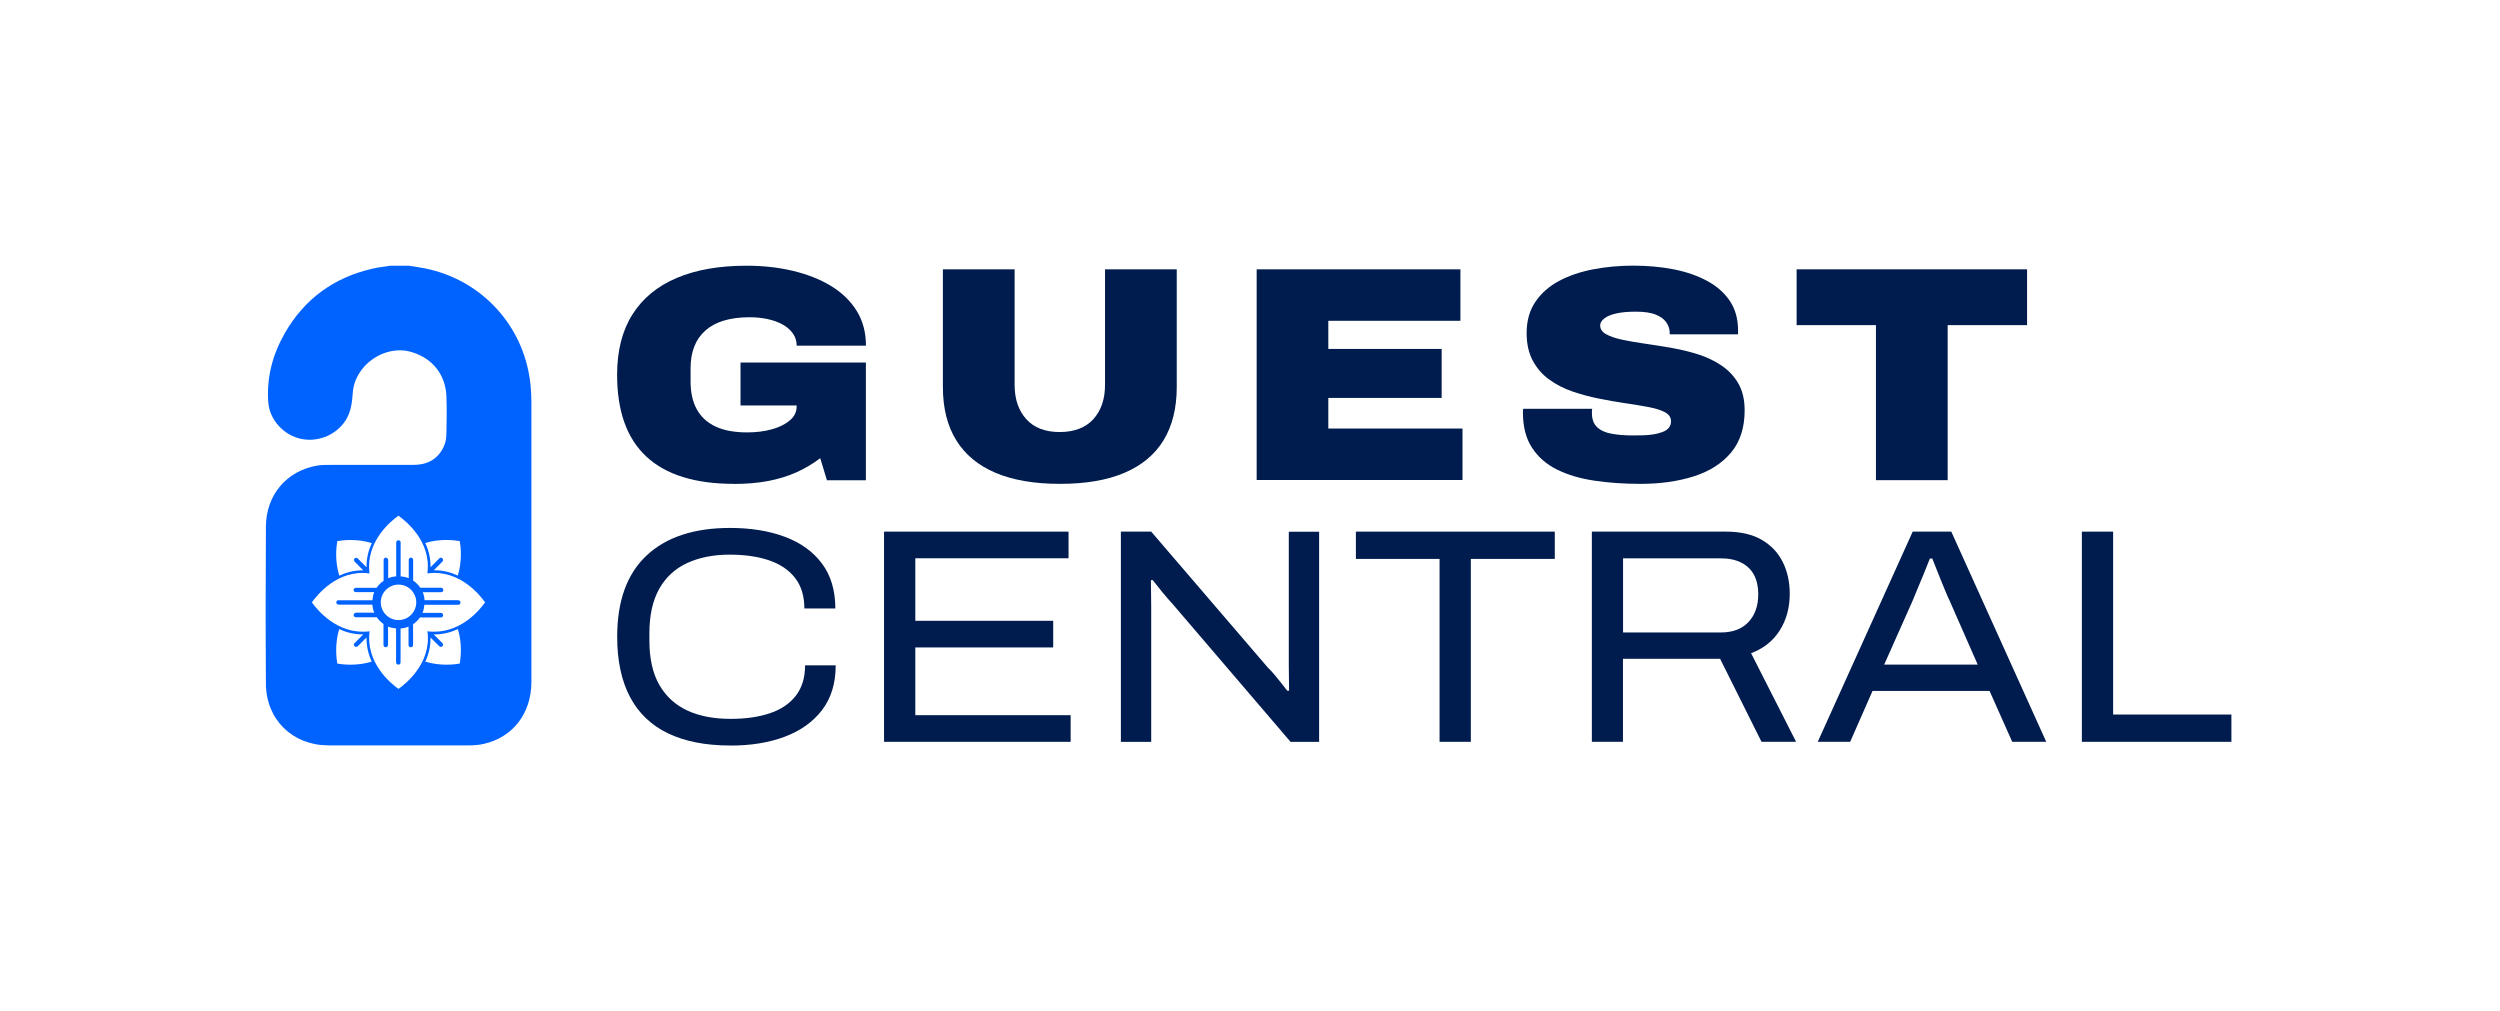
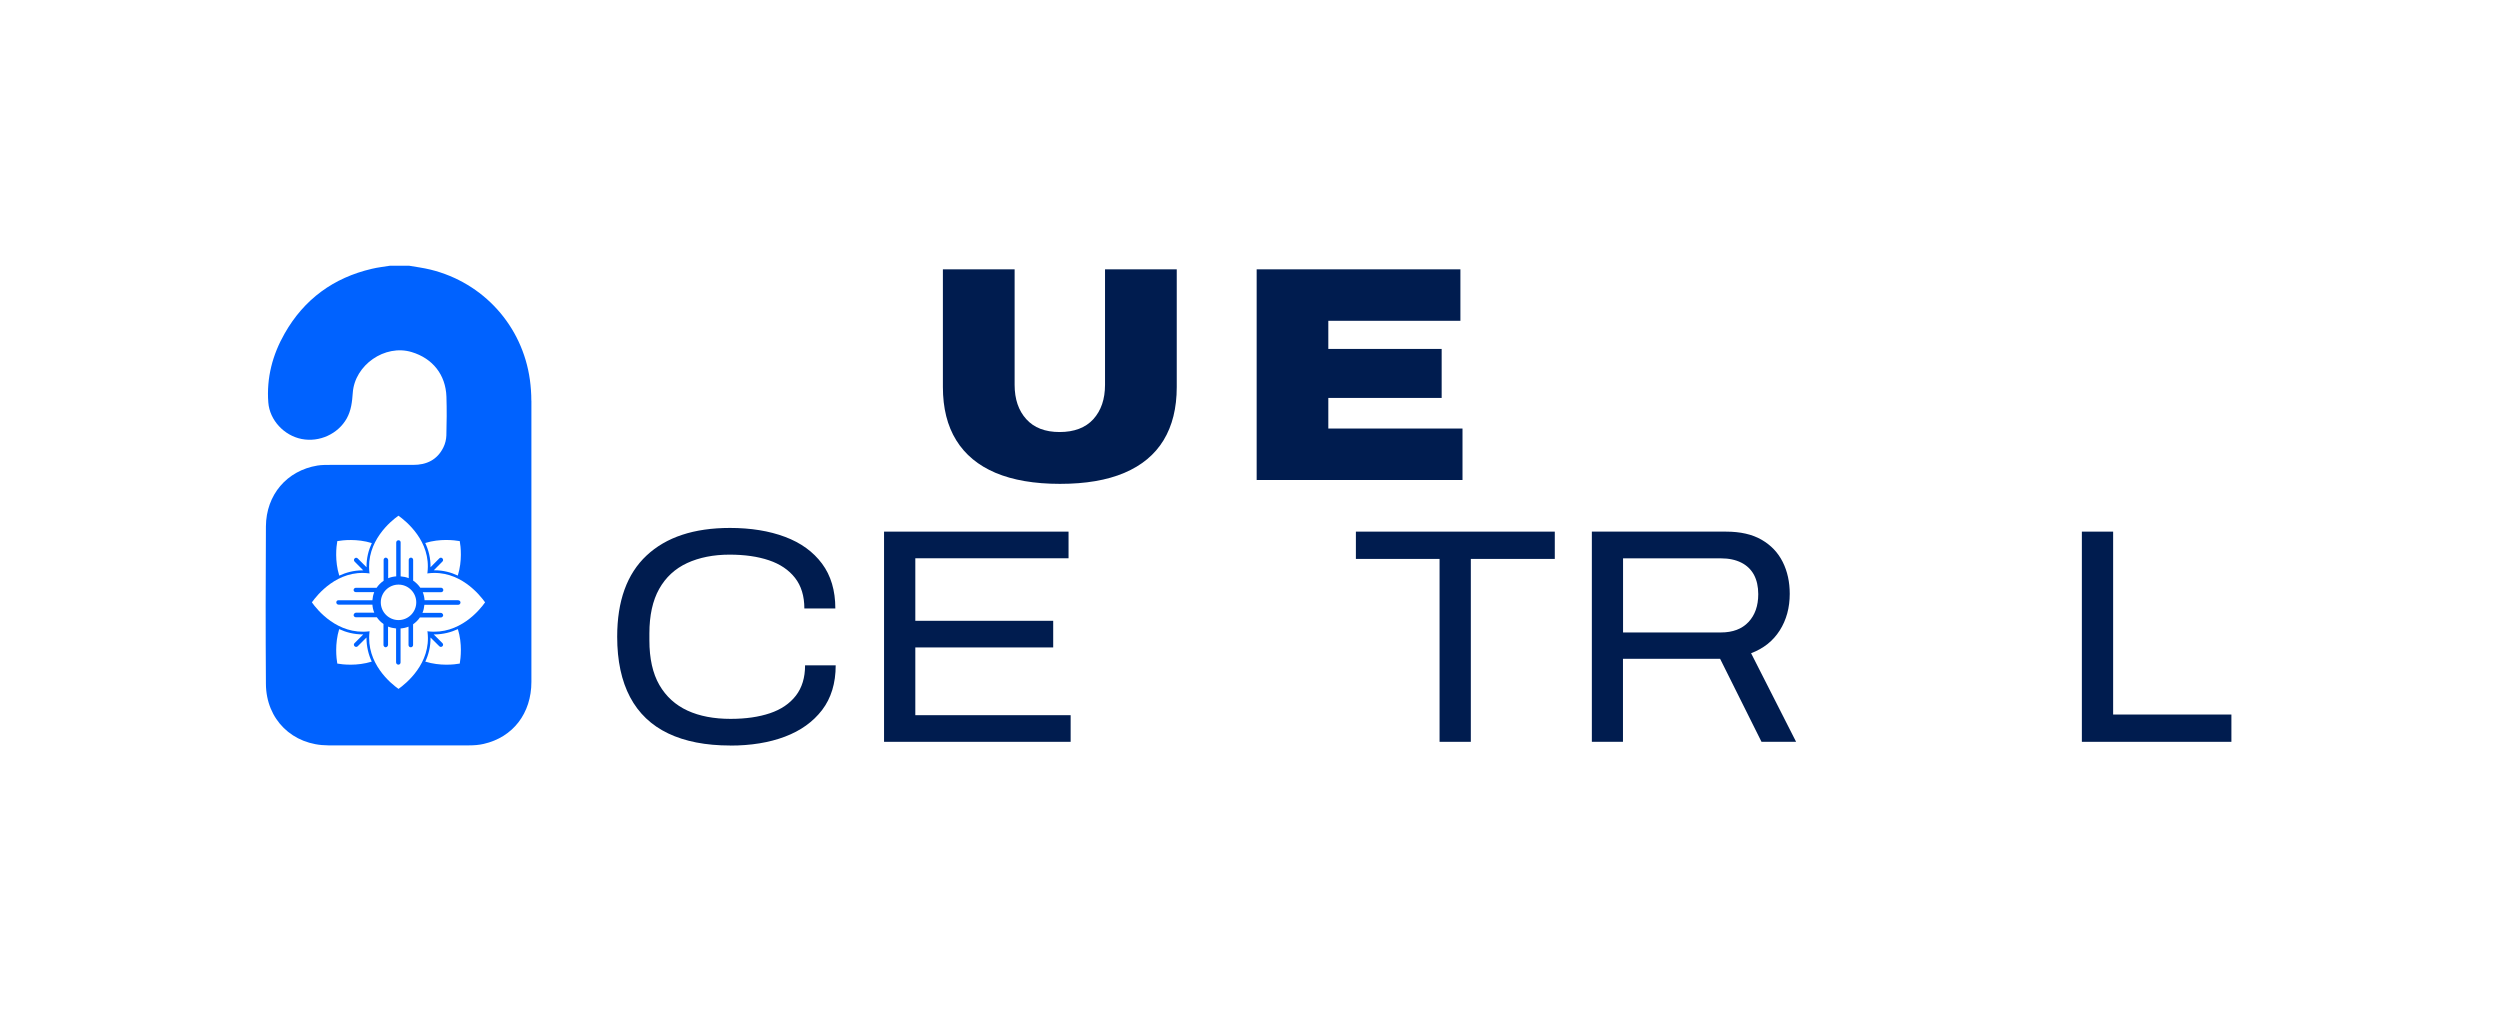
<svg xmlns="http://www.w3.org/2000/svg" id="Capa_1" viewBox="0 0 345.4 139.7">
  <rect width="345.4" height="139.7" style="fill:none;" />
-   <path d="m101.39,66.85c-5.36,0-9.39-1.26-12.09-3.77-2.7-2.51-4.04-6.28-4.04-11.3,0-3.33.71-6.11,2.12-8.34,1.41-2.23,3.45-3.91,6.12-5.04,2.67-1.13,5.88-1.69,9.63-1.69,2.26,0,4.38.23,6.37.7,1.99.47,3.75,1.16,5.27,2.07,1.52.92,2.72,2.07,3.58,3.45.86,1.38,1.29,2.99,1.29,4.83h-9.57c0-.62-.17-1.18-.51-1.67-.34-.49-.81-.91-1.42-1.25-.61-.34-1.31-.59-2.1-.76-.79-.17-1.62-.25-2.5-.25-1.35,0-2.54.16-3.56.47-1.02.31-1.86.77-2.54,1.38-.68.61-1.19,1.34-1.52,2.2-.34.86-.51,1.86-.51,2.98v1.86c0,1.52.29,2.81.87,3.85.58,1.04,1.45,1.83,2.6,2.37,1.16.54,2.61.8,4.36.8,1.21,0,2.34-.14,3.37-.42,1.03-.28,1.86-.69,2.5-1.23.64-.54.95-1.17.95-1.9v-.17h-7.75v-5.93h17.32v16.26h-5.38l-.93-3.05c-.99.76-2.08,1.41-3.28,1.95-1.2.54-2.51.94-3.94,1.21-1.43.27-3,.4-4.72.4Z" style="fill:#001c4f;" />
  <path d="m146.44,66.85c-3.53,0-6.49-.51-8.89-1.52-2.4-1.02-4.21-2.52-5.44-4.51-1.23-1.99-1.84-4.44-1.84-7.35v-16.26h9.91v15.96c0,1.98.54,3.56,1.61,4.74,1.07,1.19,2.61,1.78,4.61,1.78s3.58-.59,4.66-1.78c1.07-1.19,1.61-2.77,1.61-4.74v-15.96h9.91v16.26c0,2.91-.61,5.36-1.82,7.35-1.21,1.99-3.02,3.49-5.42,4.51-2.4,1.02-5.36,1.52-8.89,1.52Z" style="fill:#001c4f;" />
  <path d="m173.62,66.34v-29.13h28.15v7.11h-18.25v3.89h15.66v6.77h-15.66v4.23h18.54v7.11h-28.45Z" style="fill:#001c4f;" />
-   <path d="m226.62,66.85c-2.26,0-4.37-.15-6.33-.44s-3.68-.8-5.14-1.52c-1.47-.72-2.63-1.72-3.47-3.01-.85-1.28-1.27-2.9-1.27-4.85v-.23c0-.1.01-.2.04-.32h9.53c-.03.11-.04.22-.04.32v.27c0,.85.24,1.5.72,1.95.48.45,1.16.76,2.03.91.87.16,1.86.23,2.96.23.45,0,.92,0,1.4-.02.48-.01.94-.06,1.4-.13.45-.07.86-.18,1.23-.32.37-.14.66-.33.87-.57.21-.24.32-.54.32-.91,0-.54-.28-.95-.83-1.25-.55-.3-1.31-.54-2.27-.72-.96-.18-2.03-.36-3.2-.53-1.17-.17-2.39-.38-3.66-.64-1.27-.25-2.5-.59-3.68-.99-1.19-.41-2.25-.96-3.2-1.65-.95-.69-1.7-1.56-2.26-2.6-.56-1.04-.85-2.31-.85-3.81,0-1.69.4-3.13,1.21-4.32.8-1.19,1.89-2.14,3.26-2.88,1.37-.73,2.94-1.27,4.72-1.61,1.78-.34,3.63-.51,5.55-.51s3.83.17,5.57.51,3.27.87,4.61,1.59,2.39,1.64,3.15,2.77c.76,1.13,1.14,2.5,1.14,4.11v.51h-9.44v-.17c0-.54-.16-1.03-.47-1.48-.31-.45-.8-.81-1.48-1.08-.68-.27-1.58-.4-2.71-.4s-2.02.08-2.75.25c-.73.17-1.28.4-1.65.7-.37.3-.55.61-.55.95,0,.51.28.92.85,1.23.56.31,1.32.56,2.27.76.95.2,2.01.38,3.2.55,1.18.17,2.41.37,3.68.59,1.27.23,2.49.53,3.66.91,1.17.38,2.24.9,3.2,1.57.96.66,1.71,1.49,2.27,2.48.55.99.83,2.2.83,3.64,0,2.4-.63,4.35-1.88,5.84-1.26,1.5-2.97,2.59-5.14,3.28-2.17.69-4.63,1.04-7.37,1.04Z" style="fill:#001c4f;" />
-   <path d="m259.18,66.34v-21.42h-10.96v-7.71h31.84v7.71h-10.97v21.42h-9.91Z" style="fill:#001c4f;" />
  <path d="m100.89,103c-3.39,0-6.25-.56-8.57-1.67-2.33-1.11-4.09-2.79-5.27-5.02-1.18-2.23-1.78-5.01-1.78-8.34,0-4.94,1.35-8.68,4.06-11.22,2.71-2.54,6.55-3.81,11.52-3.81,2.88,0,5.41.41,7.6,1.23,2.19.82,3.89,2.05,5.12,3.7,1.23,1.65,1.84,3.72,1.84,6.2h-4.28c0-1.72-.43-3.13-1.29-4.23-.86-1.1-2.06-1.91-3.6-2.43-1.54-.52-3.35-.78-5.44-.78-2.23,0-4.18.39-5.86,1.16-1.68.78-2.97,1.97-3.87,3.58-.9,1.61-1.35,3.66-1.35,6.14v.97c0,2.51.46,4.57,1.38,6.16.92,1.59,2.22,2.77,3.89,3.54s3.66,1.14,5.95,1.14c2.09,0,3.9-.26,5.44-.78,1.54-.52,2.73-1.33,3.58-2.43.85-1.1,1.27-2.5,1.27-4.19h4.23c0,2.48-.63,4.54-1.88,6.18-1.26,1.64-2.97,2.86-5.14,3.68-2.17.82-4.69,1.23-7.54,1.23Z" style="fill:#001c4f;" />
  <path d="m122.14,102.49v-29.04h25.49v3.68h-21.17v8.64h19.05v3.68h-19.05v9.36h21.46v3.68h-25.78Z" style="fill:#001c4f;" />
-   <path d="m154.86,102.49v-29.04h4.19l16.13,18.8c.25.23.54.54.87.93.32.4.65.79.97,1.19.32.4.6.75.83,1.06h.25c0-.51,0-1.07-.02-1.69-.01-.62-.02-1.19-.02-1.69v-18.59h4.19v29.04h-3.94l-16.3-19.05c-.45-.48-.95-1.05-1.48-1.71-.54-.66-.96-1.19-1.27-1.59h-.25c0,.45,0,1.01.02,1.67.01.66.02,1.35.02,2.05v18.63h-4.19Z" style="fill:#001c4f;" />
  <path d="m198.89,102.49v-25.27h-11.56v-3.77h27.48v3.77h-11.6v25.27h-4.32Z" style="fill:#001c4f;" />
  <path d="m219.93,102.49v-29.04h18.54c1.98,0,3.61.37,4.91,1.12,1.3.75,2.27,1.77,2.92,3.07.65,1.3.97,2.77.97,4.4,0,1.92-.46,3.61-1.38,5.06-.92,1.45-2.24,2.5-3.96,3.15l6.22,12.24h-4.78l-5.72-11.47h-13.42v11.47h-4.32Zm4.32-15.11h13.51c1.64,0,2.91-.48,3.81-1.44.9-.96,1.35-2.24,1.35-3.85,0-1.04-.2-1.93-.59-2.67-.4-.73-.98-1.3-1.76-1.69-.78-.39-1.71-.59-2.82-.59h-13.51v10.25Z" style="fill:#001c4f;" />
-   <path d="m251.14,102.49l13.12-29.04h5.33l13.12,29.04h-4.7l-3.13-7.03h-16.17l-3.09,7.03h-4.49Zm9.19-10.67h12.91l-3.89-8.85c-.14-.28-.32-.68-.53-1.19-.21-.51-.43-1.04-.66-1.61-.23-.56-.44-1.11-.66-1.65-.21-.54-.39-.99-.53-1.35h-.34c-.23.59-.49,1.26-.8,2.01-.31.75-.61,1.46-.89,2.14-.28.68-.51,1.23-.68,1.65l-3.94,8.85Z" style="fill:#001c4f;" />
  <path d="m287.63,102.49v-29.04h4.32v25.27h16.34v3.77h-20.66Z" style="fill:#001c4f;" />
  <path d="m73.41,55.37c0-.97-.07-1.94-.2-2.9-1.03-7.44-6.41-13.42-13.73-15.22-.98-.24-1.99-.37-2.98-.54h-2.59c-.85.14-1.71.23-2.54.43-5.3,1.24-9.35,4.2-12.04,8.93-1.68,2.94-2.52,6.13-2.26,9.54.19,2.44,2.17,4.56,4.6,5.04,2.47.49,5.04-.71,6.23-2.83.63-1.12.75-2.32.84-3.55.27-3.85,4.44-6.74,8.13-5.63,2.91.87,4.71,3.14,4.81,6.17.06,1.79.04,3.58-.01,5.37-.02.54-.16,1.12-.4,1.61-.85,1.74-2.33,2.45-4.21,2.44-3.82,0-7.64,0-11.46,0-.58,0-1.17,0-1.74.09-4.23.7-7.09,4.04-7.12,8.41-.04,7.25-.05,14.5,0,21.75.03,4.94,3.68,8.49,8.61,8.5,6.49,0,12.99,0,19.48,0,.66,0,1.34-.05,1.99-.2,4.06-.92,6.6-4.23,6.6-8.58,0-12.94,0-25.89,0-38.83Zm-9.89,19.39c.14.76.36,2.73-.27,4.76-.93-.44-2.01-.73-3.2-.73-.04,0-.08,0-.12,0l1.19-1.2c.13-.12.13-.32,0-.45-.11-.12-.3-.12-.42,0l-1.22,1.23c.02-1.26-.27-2.38-.73-3.35,2.03-.63,4.01-.39,4.76-.26Zm-16.92,0c.75-.13,2.73-.36,4.77.27-.45.97-.75,2.09-.73,3.34l-1.22-1.22c-.12-.12-.31-.12-.42,0-.13.12-.13.32,0,.45l1.19,1.2s-.08,0-.12,0c-1.2,0-2.27.3-3.2.73-.63-2.03-.41-4-.27-4.76Zm0,16.92c-.13-.75-.36-2.72.26-4.76.95.44,2.04.73,3.26.73.02,0,.05,0,.07,0l-1.21,1.21c-.12.11-.12.31,0,.42.12.13.33.13.45,0l1.2-1.2c0,1.25.28,2.37.73,3.33-2.04.63-4,.41-4.77.27Zm16.92,0c-.76.14-2.73.36-4.76-.27.45-.97.74-2.08.72-3.33l1.21,1.2c.12.13.33.13.44,0,.12-.11.12-.3,0-.42l-1.21-1.21s.05,0,.08,0c1.23,0,2.32-.3,3.26-.73.63,2.03.39,4,.26,4.76Zm-4.36-4.45s-.07-.01-.11-.02c0,.04.01.08.02.13.52,4.32-3,7.12-4.01,7.84-1.03-.72-4.51-3.53-4.01-7.87,0-.03.01-.06.01-.1-.04,0-.07.01-.1.02-4.33.5-7.15-2.98-7.87-4.01.72-1.01,3.52-4.53,7.84-4.01.05,0,.08.02.13.02,0-.04-.01-.07-.02-.11-.5-4.33,2.98-7.15,4.01-7.87,1.01.72,4.53,3.52,4.01,7.84,0,.05-.02.09-.02.14.05,0,.09-.02.14-.02,4.32-.52,7.12,3,7.84,4.01-.72,1.03-3.54,4.51-7.87,4.01Z" style="fill:#0062ff;" />
  <path d="m63.35,82.92h-4.69c-.03-.38-.11-.76-.25-1.1h2.53c.18,0,.32-.15.31-.32-.02-.16-.14-.29-.31-.3h-2.87c-.26-.38-.6-.72-.99-.98v-2.87c0-.17-.13-.29-.29-.31-.18,0-.32.14-.32.31v2.53c-.36-.14-.73-.22-1.12-.25v-4.69c.01-.16-.12-.3-.29-.3-.18,0-.32.14-.32.32v4.67c-.39.03-.77.11-1.11.26v-2.52c-.02-.18-.16-.32-.34-.33-.16.02-.28.14-.29.29v2.91c-.39.26-.71.59-.97.97h-2.87c-.17,0-.29.13-.31.29-.01.17.14.32.32.31h2.53c-.14.35-.22.73-.25,1.12h-4.69c-.16-.01-.3.13-.3.29,0,.18.14.32.32.32h4.67c.03.39.11.77.26,1.11h-2.53c-.17.01-.31.15-.33.34.02.16.14.28.29.29h2.92c.25.37.56.68.92.93v2.93c.02.15.15.28.3.29.18-.01.32-.16.33-.33v-2.53c.35.14.72.22,1.11.26v4.68c0,.18.15.32.32.32.16,0,.3-.13.3-.3v-4.7c.38-.03.75-.11,1.1-.25v2.54c0,.18.15.32.33.31.16-.01.29-.14.3-.3v-2.88c.36-.25.69-.57.94-.94h2.93c.15-.02.28-.15.29-.31-.02-.18-.16-.32-.33-.33h-2.53c.15-.35.22-.72.26-1.11h4.67c.18,0,.32-.14.32-.32,0-.16-.13-.3-.3-.3Zm-8.29,2.75c-1.35,0-2.45-1.1-2.45-2.45s1.1-2.45,2.45-2.45,2.45,1.1,2.45,2.45-1.1,2.45-2.45,2.45Z" style="fill:#0062ff;" />
</svg>